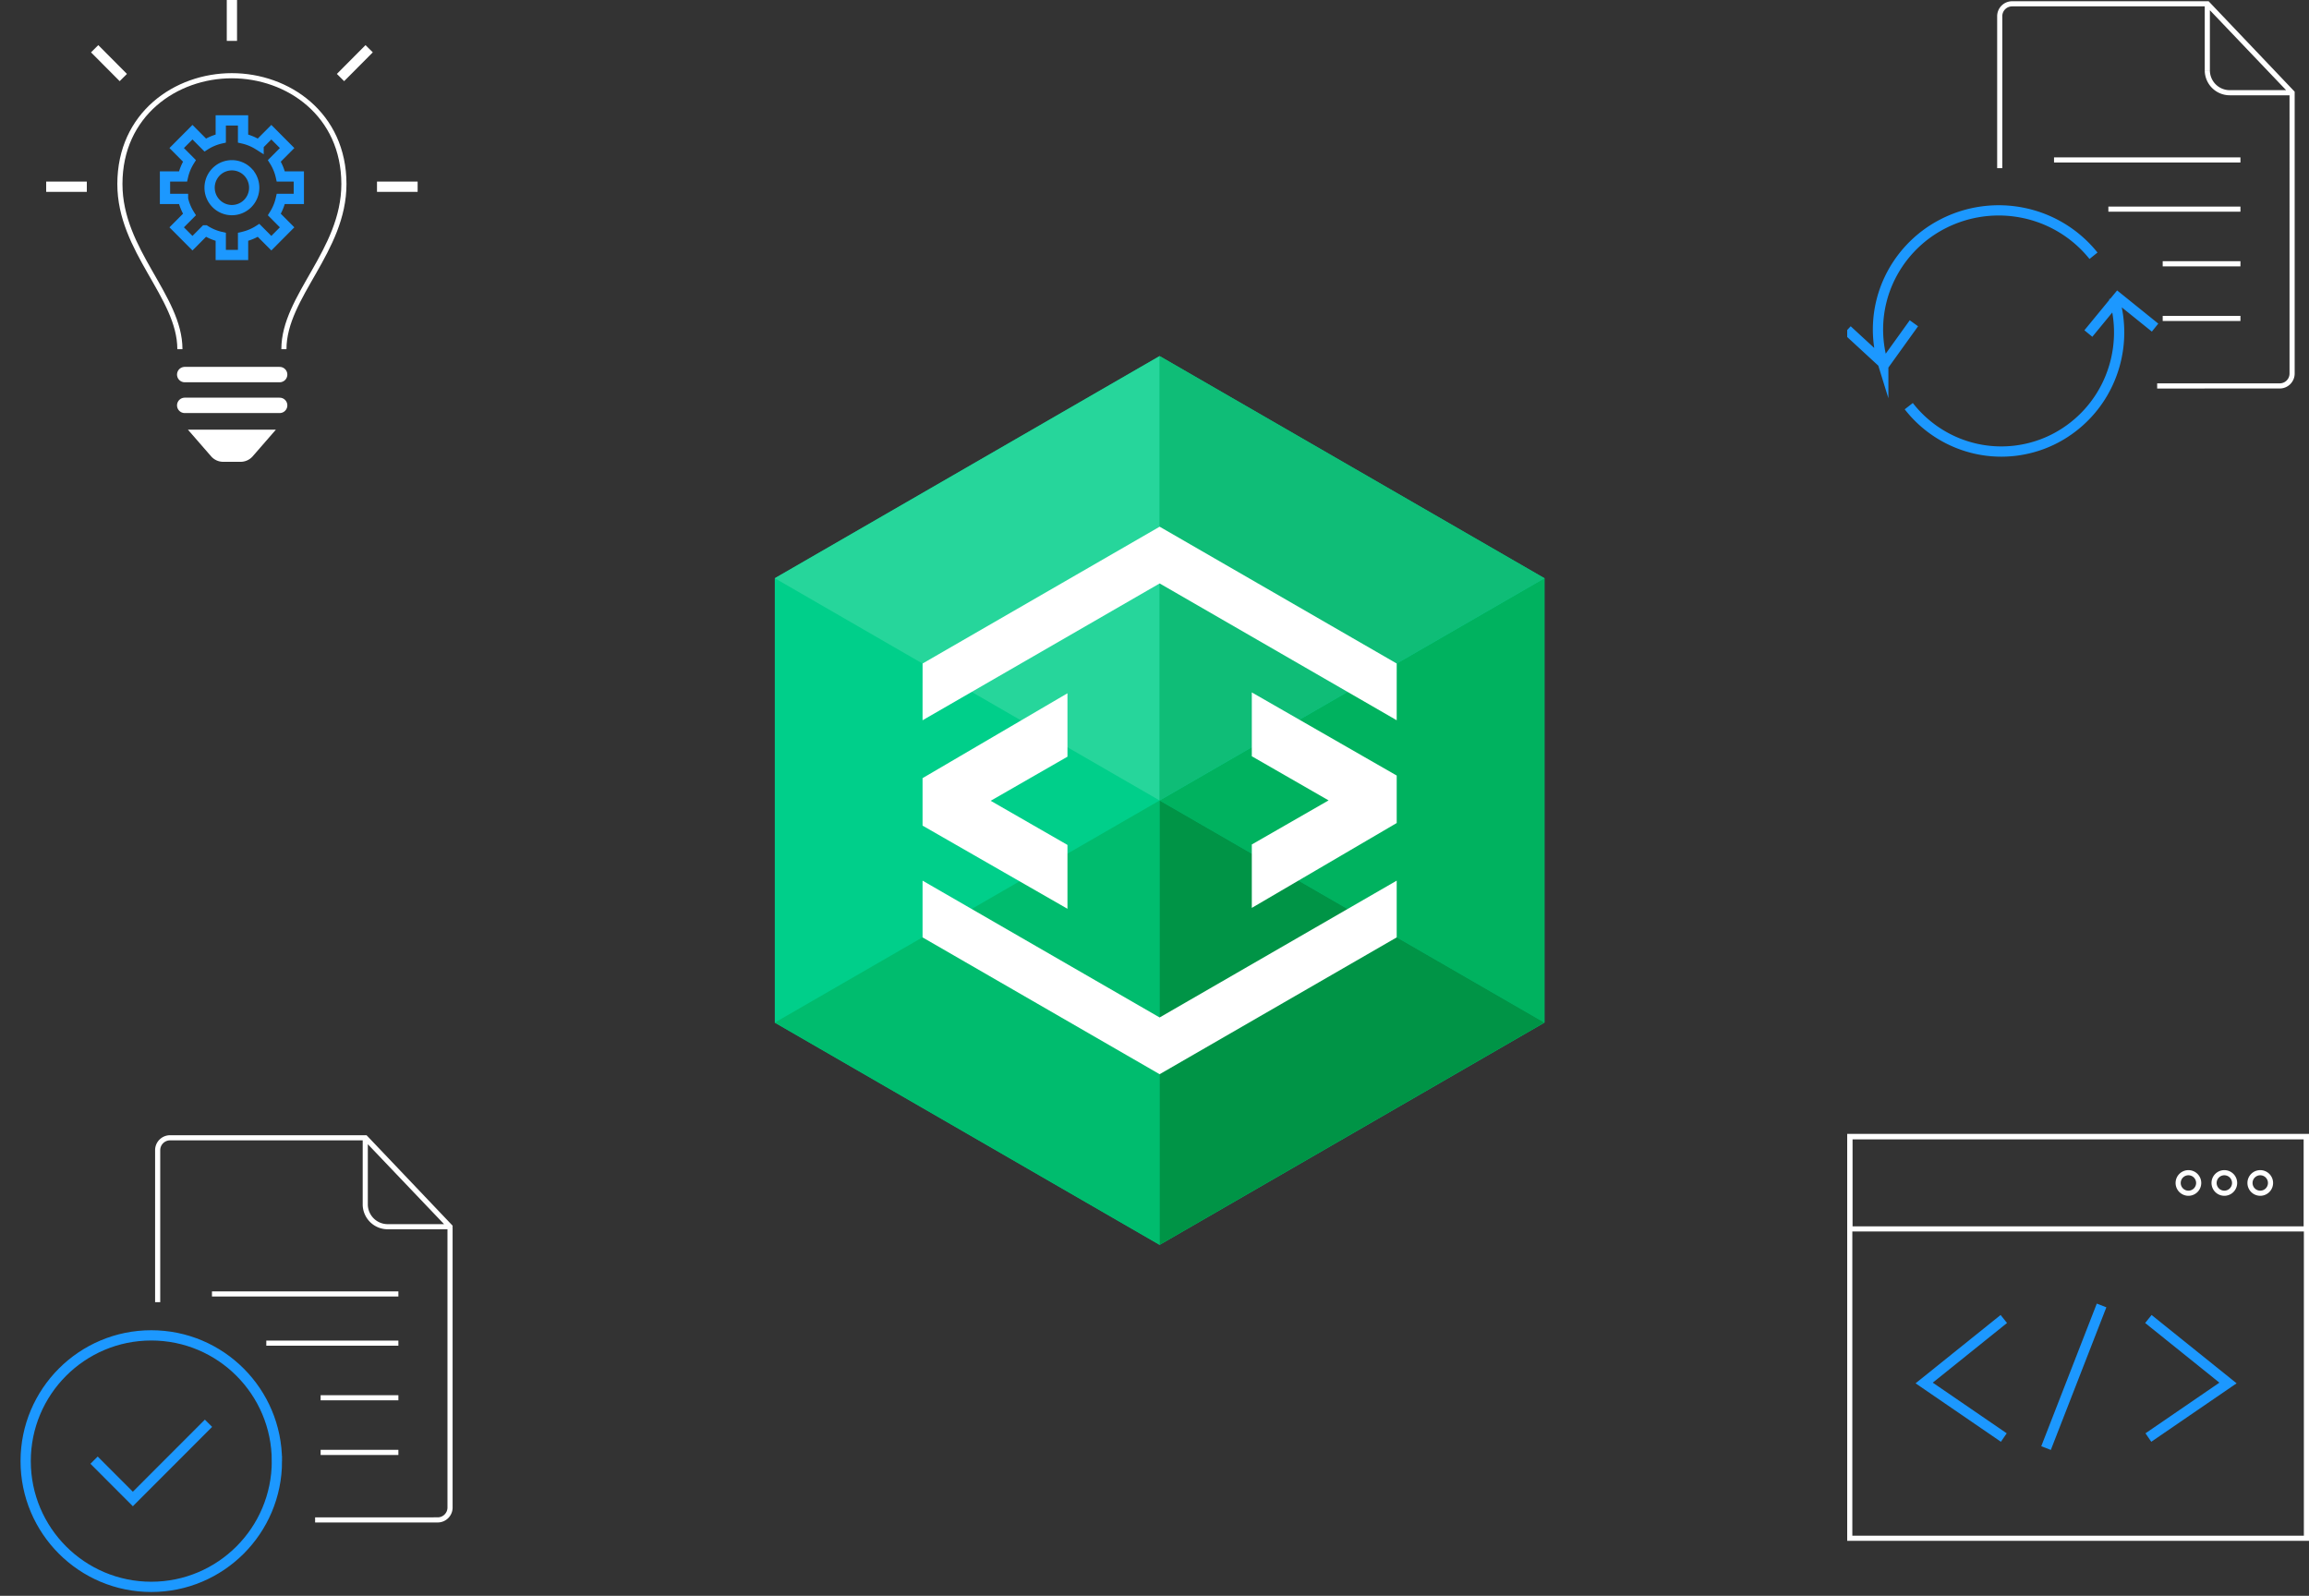
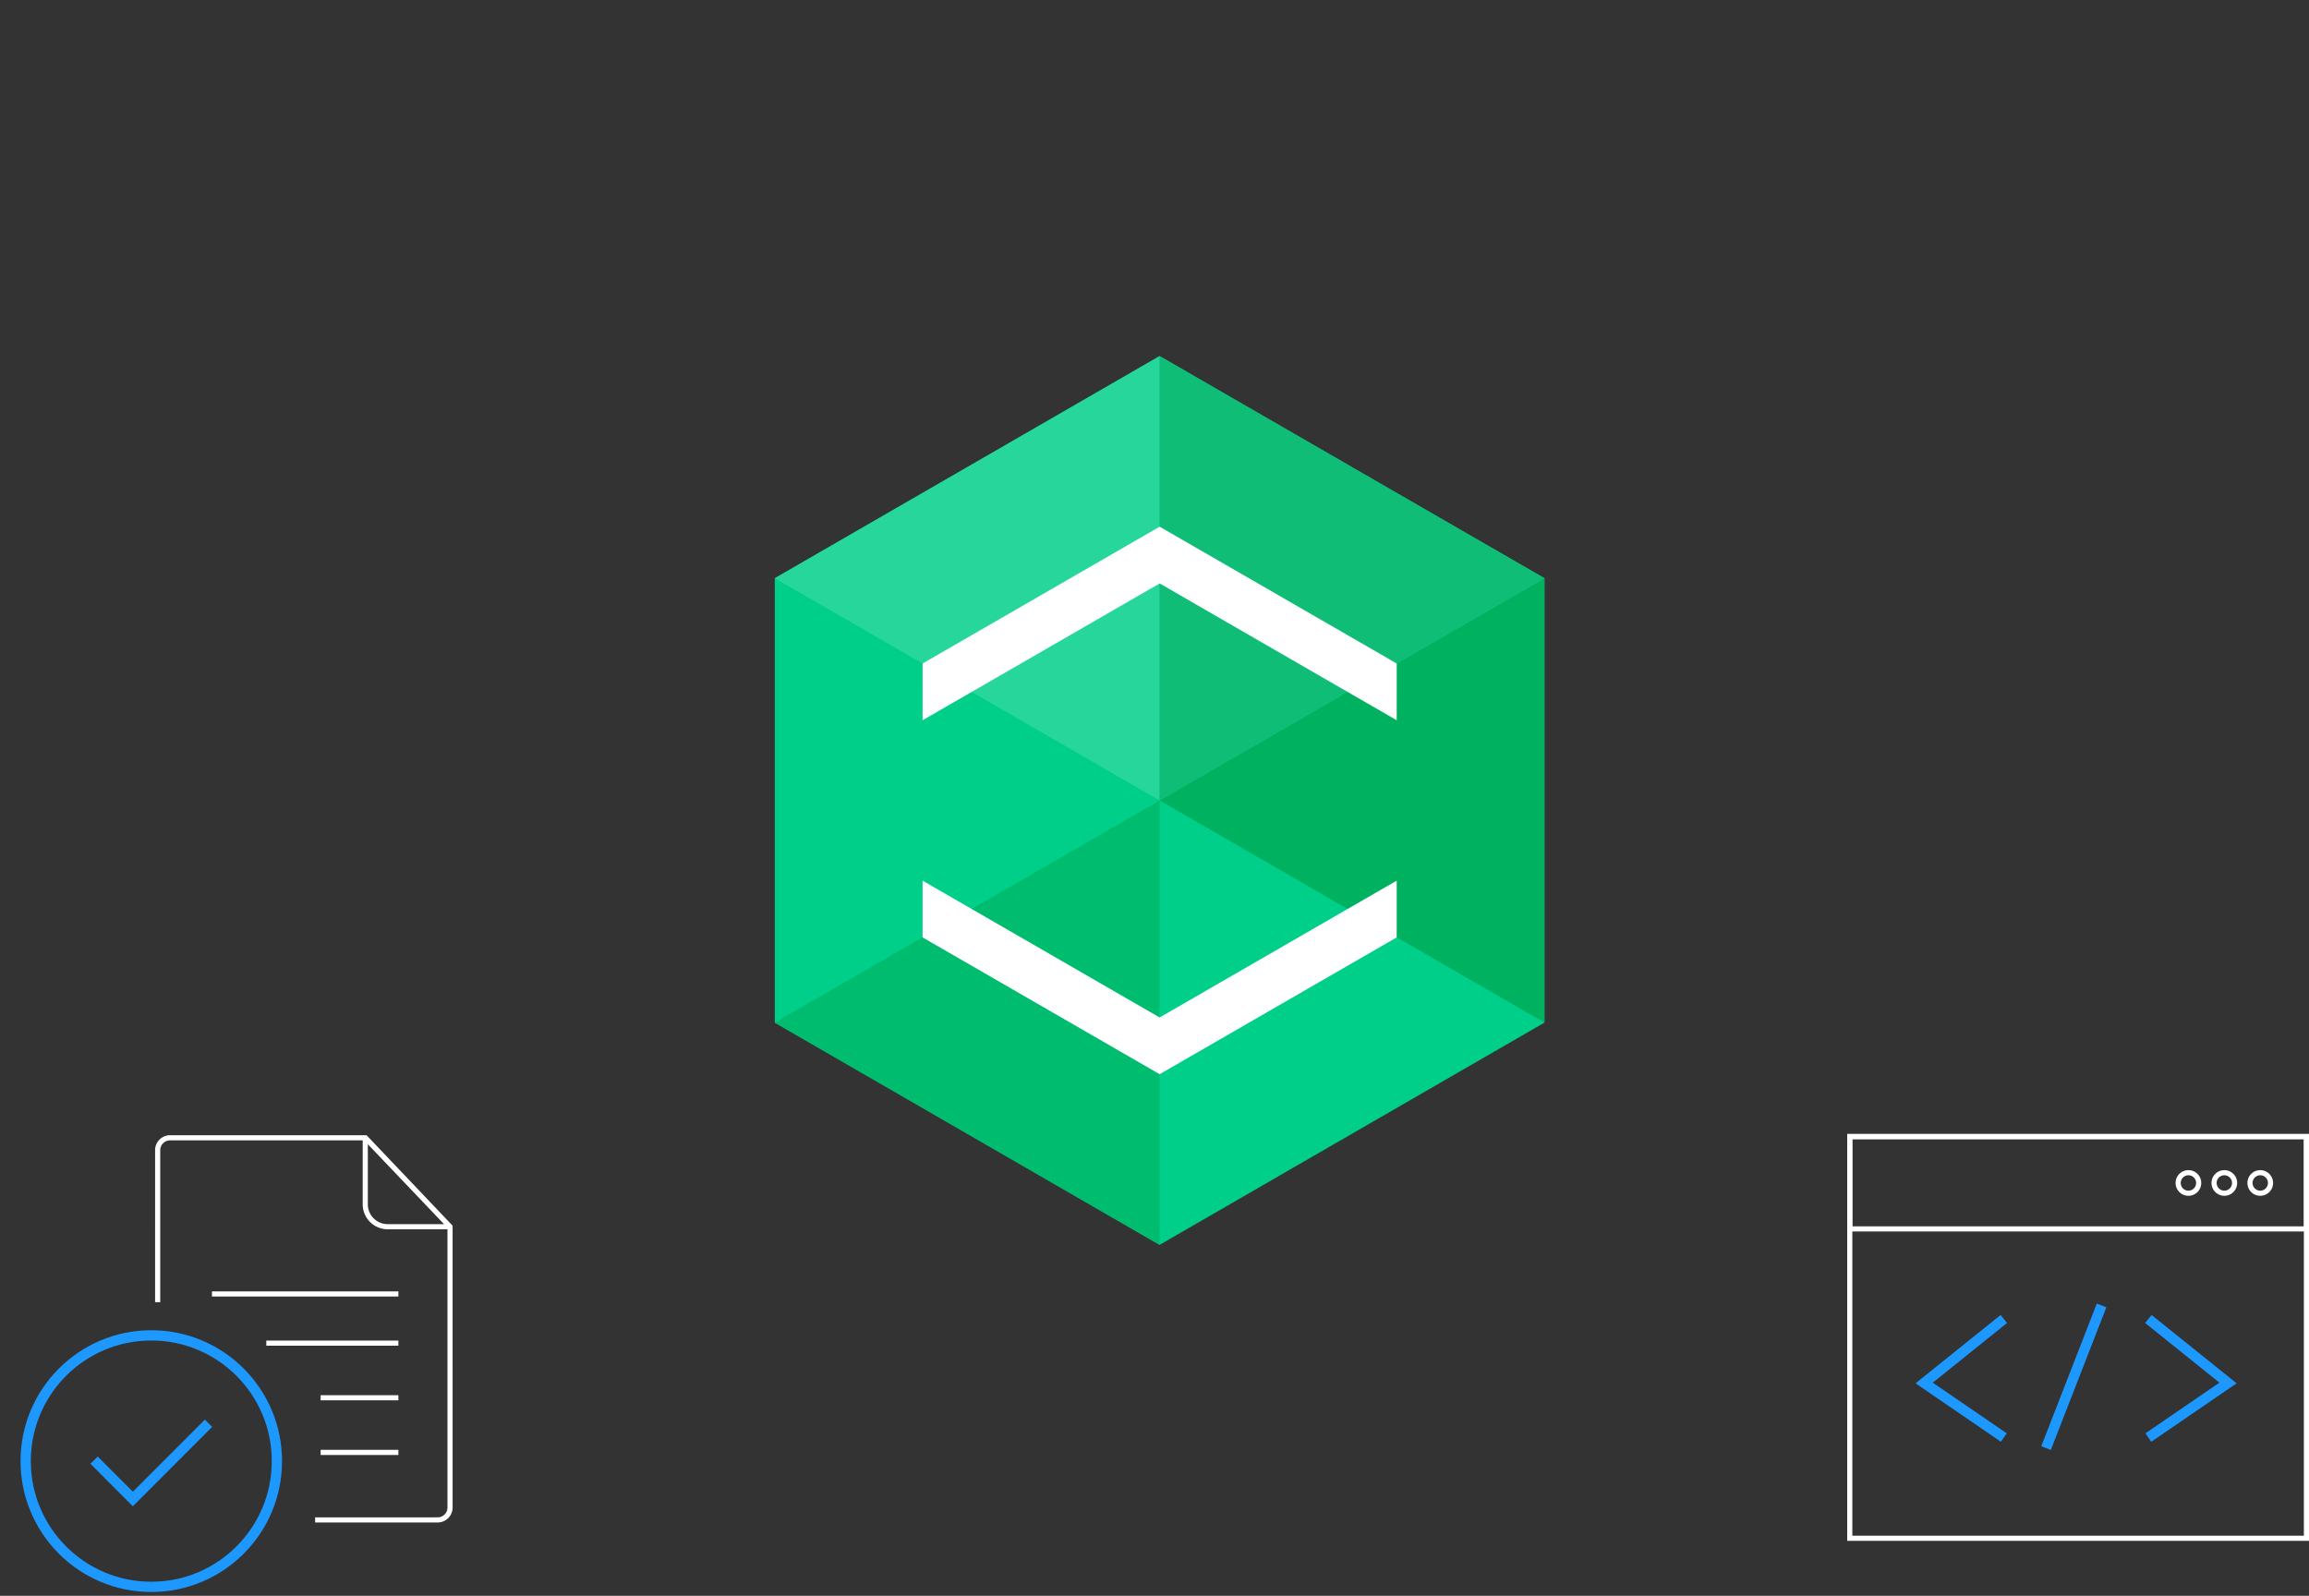
<svg xmlns="http://www.w3.org/2000/svg" viewBox="0 0 450 311" fill="none">
  <rect x="0" y="0" width="450" height="311" fill="#333333" stroke="none" />
  <path d="M300.997 112.691v86.604l-74.999 43.309-74.999-43.309v-86.604l74.999-43.294 74.999 43.294z" fill="#00CF8A" />
  <path d="M225.998 69.397l-74.999 43.294 74.999 43.312V69.397z" fill="#26D69B" />
  <path d="M225.998 155.999l-74.999 43.294 74.999 43.31v-86.602" fill="#00BC6E" />
  <path d="M300.999 112.688l-74.997 43.311 74.997 43.293v-86.604z" fill="#00B25F" />
  <path d="M225.999 69.397V156l74.999-43.309-74.999-43.294z" fill="#0FBD77" />
-   <path d="M226.001 156l-.002.001v86.602l74.999-43.312-74.999-43.292" fill="#009446" />
  <path d="M225.999 155.999v.003l.003-.001-.003-.002z" fill="#09A456" />
  <path d="M226.004 113.705l46.198 26.663.004-11.057-46.202-26.665-46.203 26.665-.004 11.061 46.207-26.667zM225.999 198.291l-46.202-26.665v11.059l46.202 26.665 46.203-26.665v-11.059l-46.203 26.665z" fill="#fff" />
-   <path d="M243.964 134.939v12.446l14.964 8.601-14.964 8.593v12.358l28.24-16.539v-9.254l-28.24-16.205zM208.037 164.664l-14.964-8.601 14.964-8.594v-12.358l-28.24 16.539v9.254l28.24 16.205v-12.445z" fill="#fff" />
  <g clip-path="url(#clip0)">
    <g clip-path="url(#clip1)">
      <path d="M411.997 58a23.45 23.45 0 01-.775 15.741 23.123 23.123 0 01-10.54 11.614 22.746 22.746 0 01-15.448 2.132A22.932 22.932 0 01372 79.156m48-15.31L412.749 58 407 65m-39.973 6a22.937 22.937 0 01.794-15.741 23.333 23.333 0 0110.798-11.614 23.803 23.803 0 0115.824-2.132A23.569 23.569 0 01408 49.844m-48 14.474L367.251 71 373 63" stroke="#1C98FF" stroke-width="2" stroke-miterlimit="10" />
      <path d="M444.299 75.21v.5-.5zm2.406-2.415h-.5.5zm.001-54.725h.5v-.2l-.138-.145-.362.345zM430.223.742l.362-.344-.148-.156h-.214v.5zm-38.083 0v.5-.5zm-2.413 2.416h-.5.5zm44.824 14.912v.5-.5zm-4.368-4.372h.5-.5zm0-12.956l.362-.345a.5.5 0 00-.862.345h.5zm-9.774 74.975l23.89-.007v-1l-23.89.007v1zm23.89-.007c.382 0 .761-.076 1.114-.222l-.384-.924a1.91 1.91 0 01-.731.146l.001 1zm1.114-.222c.353-.147.674-.362.944-.633l-.709-.706a1.902 1.902 0 01-.619.415l.384.924zm.944-.633a2.93 2.93 0 00.629-.946l-.925-.381a1.902 1.902 0 01-.413.621l.709.706zm.629-.946c.146-.354.22-.733.219-1.115l-1 .002c.001.251-.048.5-.144.732l.925.38zm.219-1.114l.001-54.725h-1l-.001 54.725h1zm-.137-55.07L430.585.398l-.725.689 16.484 17.327.724-.689zM430.223.242H392.14v1h38.083v-1zm-38.083 0a2.91 2.91 0 00-2.06.854l.707.707c.359-.36.846-.56 1.353-.56v-1zm-2.06.854a2.914 2.914 0 00-.853 2.062h1c0-.508.201-.996.56-1.355l-.707-.707zm-.353 2.062h-.5V32.774h1v-.097-.097-.098-.097-.097-.097-.097-.097-.096-.097-.096-.097-.096-.096-.096-.096-.096-.096-.096-.096-.096-.095-.095-.096-.095-.095-.095-.095-.095-.095-.094-.095-.095-.094-.094-.094-.095-.093-.094-.094-.094-.093-.094-.093-.094-.093-.093-.093-.093-.093-.092-.093-.092-.093-.092-.092-.092-.092-.092-.092-.091-.092-.091-.091-.092-.09-.092-.09-.091-.09-.091-.09-.091-.09-.09-.09-.09-.09-.09-.089-.09-.088-.09-.088-.09-.088-.089-.088-.089-.088-.088-.088-.088-.088-.088-.087-.088-.087-.087-.087-.087-.087-.087-.086-.087V23v-.086-.086-.086-.086-.086-.085-.086-.085-.085-.085-.085-.085-.084-.085-.084-.084-.084-.084-.084-.084-.083-.084-.083-.083-.083-.083-.083-.082-.083-.082-.082-.082-.082-.082-.082-.08-.082-.081-.081-.081-.081-.08-.081-.08-.08-.08-.08-.08-.08-.08-.078-.08-.079-.078-.079-.079-.078-.078-.078-.078-.078-.078-.077-.077-.077-.077-.077-.077-.076-.077-.076-.076-.076-.076-.075-.076-.075-.075-.075-.075-.075-.074-.074-.074-.074-.074-.074-.073-.074-.073-.073-.073-.072-.073-.072-.072-.072-.072-.072-.071-.072-.07-.072-.07-.071-.07-.07-.071-.07-.07-.07-.069-.07-.068-.07-.068-.068-.069-.068-.068-.068-.067-.068-.067-.067-.067-.067-.067-.066-.066-.066-.066-.066-.065-.066-.065-.065-.065-.064-.064-.065-.064-.064-.063-.064-.063-.063-.063-.063-.062-.062-.063-.061-.062-.062-.061-.061-.061-.061-.06-.061-.06-.06-.06-.06-.06-.058-.06-.058-.059-.058-.058-.059-.057-.058-.057-.058-.057-.056-.057-.056-.057-.056-.055-.056-.055-.056-.055-.054-.055-.054-.055-.053-.054-.054-.053-.053-.053-.053-.052-.053-.052-.051-.052-.052-.05-.052-.05-.051-.05-.05-.05-.05-.05-.049-.049-.049-.049-.048-.048-.048-.048-.047-.048-.047-.047-.046-.047-.046-.046-.046-.045-.045-.045-.045-.045-.044-.044-.044-.044-.044-.043-.043-.043-.042-.043-.042-.042-.041-.042-.04-.042-.04-.04-.041-.04-.04-.04-.039-.039-.039-.038-.039-.038-.038-.037-.038-.037-.037-.037-.036-.036-.036-.036-.035-.036-.035-.034-.035-.034-.034-.034-.034-.033-.033-.033-.032-.032-.033-.031-.032-.031-.031-.031-.03-.03-.031-.03-.03-.029-.029-.028-.029-.028-.028-.028-.028-.027-.027-.027-.026-.026-.026-.026-.025-.026-.025-.024-.025-.024-.024-.023-.024-.023-.023-.022-.023-.022-.021-.022-.021-.021-.021-.02-.02-.02-.02-.02-.019-.019-.018-.018-.018-.018-.018-.017-.017-.017-.016-.016-.016-.016-.015-.015-.015-.014-.014-.014-.014-.013-.013-.013-.013-.012-.012-.012-.011-.011-.011-.01-.011-.01-.01-.01V3.3v-.01-.008-.008-.008-.008-.007-.007-.007-.007-.006-.006-.006-.005V3.2v-.004-.005-.004-.004-.004-.003-.003-.003-.003-.002-.002-.001-.002-.002h-.5zm56.979 14.412h-12.155v1h12.155v-1zm-12.155 0a3.867 3.867 0 01-2.735-1.134l-.707.707a4.866 4.866 0 003.442 1.427v-1zm-2.735-1.134a3.875 3.875 0 01-1.133-2.738h-1c0 1.292.513 2.531 1.426 3.445l.707-.707zm-1.133-2.738V.742h-1v12.956h1zm-.862-12.61l16.523 17.327.724-.69L430.545.397l-.724.69zm6.818 29.582H400.31v1h36.329v-1zm0 9.59h-25.74v1h25.74v-1zm0 10.648h-15.152v1h15.152v-1zm0 10.649h-15.152v1h15.152v-1z" fill="#fff" />
    </g>
  </g>
  <path d="M85.3 296.21v.5-.5zm2.406-2.415h-.5v.001l.5-.001zm.001-54.725h.5v-.2l-.138-.145-.362.345zm-16.483-17.328l.362-.344-.148-.156h-.214v.5zm-38.083 0v.5-.5zm-2.413 2.416h-.5.5zm44.824 14.912v.5-.5zm-4.368-4.372h.5-.5zm0-12.956l.362-.345a.5.5 0 00-.862.345h.5zm-9.774 74.975l23.89-.007v-1l-23.89.007v1zm23.89-.007c.382 0 .76-.076 1.114-.222l-.384-.924a1.89 1.89 0 01-.73.146v1zm1.114-.222c.353-.147.674-.362.944-.633l-.709-.706a1.9 1.9 0 01-.619.415l.384.924zm.944-.633a2.92 2.92 0 00.629-.946l-.925-.381a1.915 1.915 0 01-.413.621l.709.706zm.629-.946c.146-.354.22-.733.22-1.115l-1 .002c0 .251-.05.5-.145.732l.925.381zm.22-1.114V239.07h-1v54.725h1zm-.138-55.07l-16.483-17.327-.724.689 16.483 17.327.724-.689zm-16.845-17.483H33.14v1h38.083v-1zm-38.083 0c-.773 0-1.514.307-2.06.854l.707.707a1.913 1.913 0 011.353-.561v-1zm-2.06.854a2.919 2.919 0 00-.854 2.062h1c0-.508.202-.996.561-1.355l-.707-.707zm-.354 2.062h-.5V253.774h1v-.097-.098-.097-.097-.097-.097-.097-.096-.097-.097-.096-.097-.096-.096-.096-.096-.096-.096-.096-.096-.095-.096-.095-.096-.095-.095-.095-.095-.095-.095-.095-.094-.095-.094-.094-.094-.095-.094-.093-.094-.094-.094-.093-.093-.094-.093-.093-.093-.093-.093-.092-.093-.092-.093-.092-.092-.092-.092-.092-.092-.091-.092-.091-.091-.092-.091-.091-.09-.091-.091-.09-.091-.09-.09-.09-.09-.09-.09-.089-.09-.089-.089-.089-.089-.089-.089-.089-.088-.089-.088-.088-.088-.088-.088-.088-.087-.088-.087-.087-.087-.087-.087-.087-.086-.087-.086-.086-.086-.086-.086-.086-.085-.086-.085-.085-.085-.085-.085-.084-.085-.084-.084-.084-.084-.084-.084-.083-.084-.083-.083-.083-.083-.083-.082-.083-.082-.082-.082-.082-.082-.081-.082-.081-.081-.081-.081-.081-.081-.08-.08-.081-.08-.079-.08-.08-.079-.079-.08-.079-.078-.079-.079-.078-.078-.078-.078-.078-.078-.077-.077-.077-.077-.077-.077-.076-.077-.076-.076-.076-.076-.075-.076-.075-.075-.075-.075-.075-.074-.074-.074-.074-.074-.074-.073-.074-.073-.073-.073-.072-.073-.072-.072-.072-.072-.072-.071-.072-.071-.071-.071-.07-.071-.07-.07-.07-.07-.069-.07-.069-.069-.069-.069-.068-.069-.068-.068-.068-.067-.068-.067-.067-.067-.067-.067-.066-.066-.066-.066-.066-.065-.066-.065-.065-.065-.064-.065-.064-.064-.064-.063-.064-.063-.063-.063-.063-.062-.062-.063-.061-.062-.062-.061-.061-.061-.061-.061-.06-.06-.06-.06-.06-.059-.059-.059-.059-.059-.058-.058-.058-.058-.058-.057-.058-.057-.056-.057-.056-.057-.056-.055-.056-.055-.056-.055-.054-.055-.054-.055-.053-.054-.054-.053-.053-.053-.053-.052-.053-.052-.051-.052-.052-.051-.051-.051-.05-.05-.051-.05-.049-.05-.049-.049-.049-.049-.048-.048-.048-.048-.047-.048-.047-.047-.046-.047-.046-.046-.046-.045-.045-.045-.045-.045-.044-.044-.044-.044-.044-.043-.043-.043-.042-.043-.042-.042-.041-.042-.041-.041-.04-.041-.04-.04-.04-.039-.04-.039-.039-.038-.039-.038-.038-.037-.038-.037-.037-.037-.036-.036-.036-.036-.035-.036-.035-.034-.035-.034-.034-.034-.034-.033-.033-.033-.032-.032-.033-.031-.032-.031-.031-.031-.031-.03-.03-.03-.029-.03-.029-.028-.029-.028-.028-.028-.028-.027-.027-.027-.026-.026-.026-.026-.025-.026-.025-.024-.025-.024-.024-.023-.024-.023-.023-.022-.023-.022-.021-.022-.021-.021-.021-.02-.021-.02-.019-.02-.019-.019-.018-.018-.018-.018-.018-.017-.017-.017-.016-.016-.016-.016-.015-.015-.015-.014-.014-.014-.014-.013-.013-.013-.013-.012-.012-.012-.011-.011-.011-.011-.01-.01-.01-.009-.009-.009-.009-.008-.008-.008-.007-.007-.007-.007-.006-.006-.006-.005-.006-.004-.005-.004-.004-.004-.003-.003-.003-.003-.002-.002-.001-.002-.001-.001h-.5zm56.98 14.412H75.552v1h12.155v-1zm-12.155 0a3.865 3.865 0 01-2.735-1.134l-.707.707a4.868 4.868 0 003.442 1.427v-1zm-2.735-1.134a3.874 3.874 0 01-1.133-2.738h-1c0 1.292.513 2.531 1.426 3.445l.707-.707zm-1.133-2.738v-12.956h-1v12.956h1zm-.861-12.611l16.522 17.328.724-.69-16.523-17.328-.724.69zm6.817 29.583H41.311v1h36.33v-1zm0 9.589H51.9v1h25.74v-1zm0 10.649H62.488v1H77.64v-1zm0 10.649H62.488v1H77.64v-1z" fill="#fff" />
  <path d="M18.335 284.566l7.558 7.567 14.744-14.759m13.33 7.379c0 13.534-10.961 24.505-24.482 24.505-13.52 0-24.481-10.971-24.481-24.505 0-13.534 10.96-24.506 24.481-24.506 13.52 0 24.481 10.972 24.481 24.506z" stroke="#1C98FF" stroke-width="2" stroke-miterlimit="10" />
  <g clip-path="url(#clip2)">
    <path d="M45.196 7.963V0M66.36 15.111l5.584-5.614m1.527 26.892h7.92M9 36.39h7.92m1.527-26.892l5.584 5.614" stroke="#fff" stroke-width="2" stroke-miterlimit="10" />
    <path d="M45.196 40.948c-.86 0-1.7-.256-2.415-.736a4.366 4.366 0 01-1.602-1.962 4.391 4.391 0 01.943-4.762 4.326 4.326 0 014.738-.947c.794.33 1.473.89 1.95 1.609a4.387 4.387 0 01-.54 5.518 4.345 4.345 0 01-3.074 1.28v0zm13.041-2.185v-4.37h-3.51a9.812 9.812 0 00-1.257-3.043l2.484-2.498-3.075-3.09-2.484 2.497a9.69 9.69 0 00-3.026-1.262v-3.53h-4.347v3.53a9.698 9.698 0 00-3.027 1.263l-2.484-2.498-3.075 3.09 2.485 2.499a9.8 9.8 0 00-1.256 3.042h-3.51v4.37h3.51a9.798 9.798 0 001.257 3.042l-2.486 2.499 3.075 3.09 2.484-2.498a9.696 9.696 0 003.027 1.264v3.53h4.348v-3.53a9.677 9.677 0 003.025-1.264l2.485 2.498 3.073-3.09-2.483-2.498a9.803 9.803 0 001.257-3.043h3.51z" stroke="#1C98FF" stroke-width="2" stroke-miterlimit="10" />
    <path d="M35.06 68.054c0-10.302-11.694-19.134-11.694-32.185 0-13.616 10.909-21.112 21.817-21.112 10.92 0 21.841 7.505 21.841 21.112 0 13.054-11.694 21.883-11.694 32.185" stroke="#fff" stroke-miterlimit="10" />
    <path d="M36 73h18.5M36 79h18.5" stroke="#fff" stroke-width="3" stroke-linecap="round" />
    <path d="M49.247 88.931a3.134 3.134 0 01-2.349 1.07H43.49a3.113 3.113 0 01-2.345-1.07l-4.525-5.2h17.151l-4.524 5.2z" fill="#fff" />
  </g>
  <path d="M449.5 221.514v78.273h-89v-78.273h89z" stroke="#fff" stroke-miterlimit="10" />
  <path d="M449.5 221.5v18h-89v-18h89z" stroke="#fff" stroke-miterlimit="10" />
  <path d="M428.5 230.5a2 2 0 11-3.999.001 2 2 0 013.999-.001zm7 0a2 2 0 11-3.999.001 2 2 0 013.999-.001zm7 0a2 2 0 11-3.999.001 2 2 0 013.999-.001z" stroke="#fff" />
  <path d="M409.575 254.416l-10.822 27.795m19.942-25.157l15.519 12.471-15.519 10.633m-28.174-23.104l-15.52 12.471 15.52 10.633" stroke="#1C98FF" stroke-width="2" stroke-miterlimit="10" />
  <defs>
    <clipPath id="clip0">
      <path fill="#fff" transform="matrix(-1 0 0 1 450 0)" d="M0 0h90v90H0z" />
    </clipPath>
    <clipPath id="clip1">
-       <path fill="#fff" transform="translate(360 -1)" d="M0 0h90v90H0z" />
-     </clipPath>
+       </clipPath>
    <clipPath id="clip2">
-       <path fill="#fff" d="M0 0h90v90H0z" />
-     </clipPath>
+       </clipPath>
  </defs>
</svg>